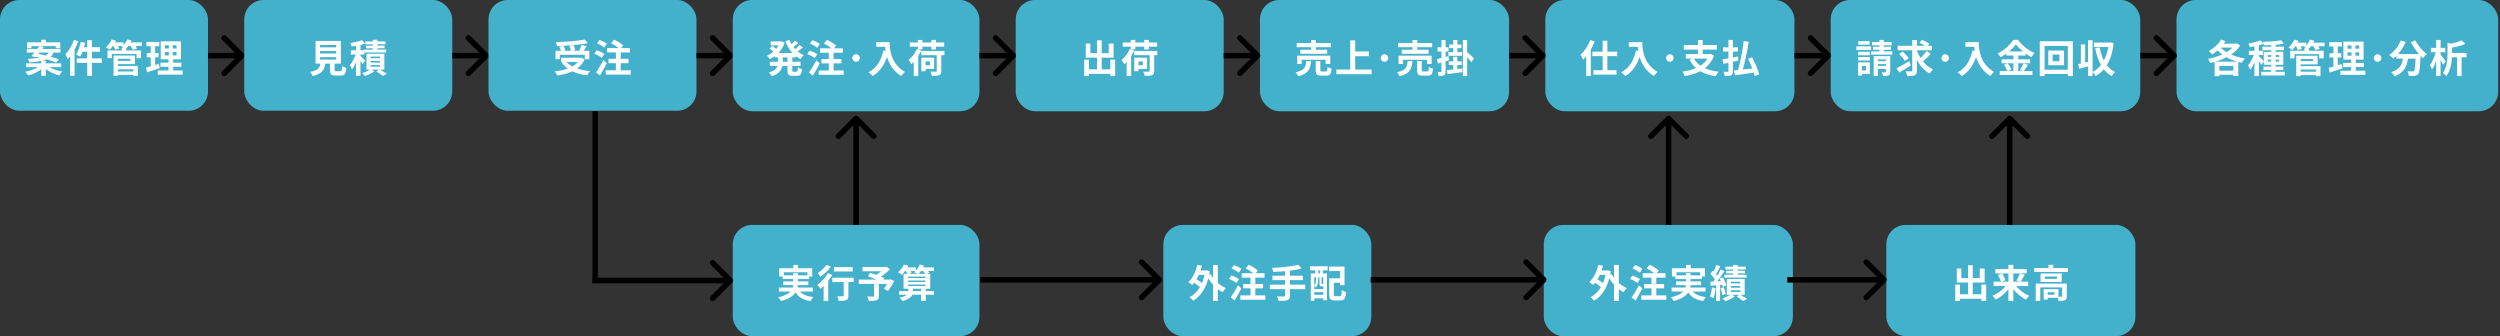
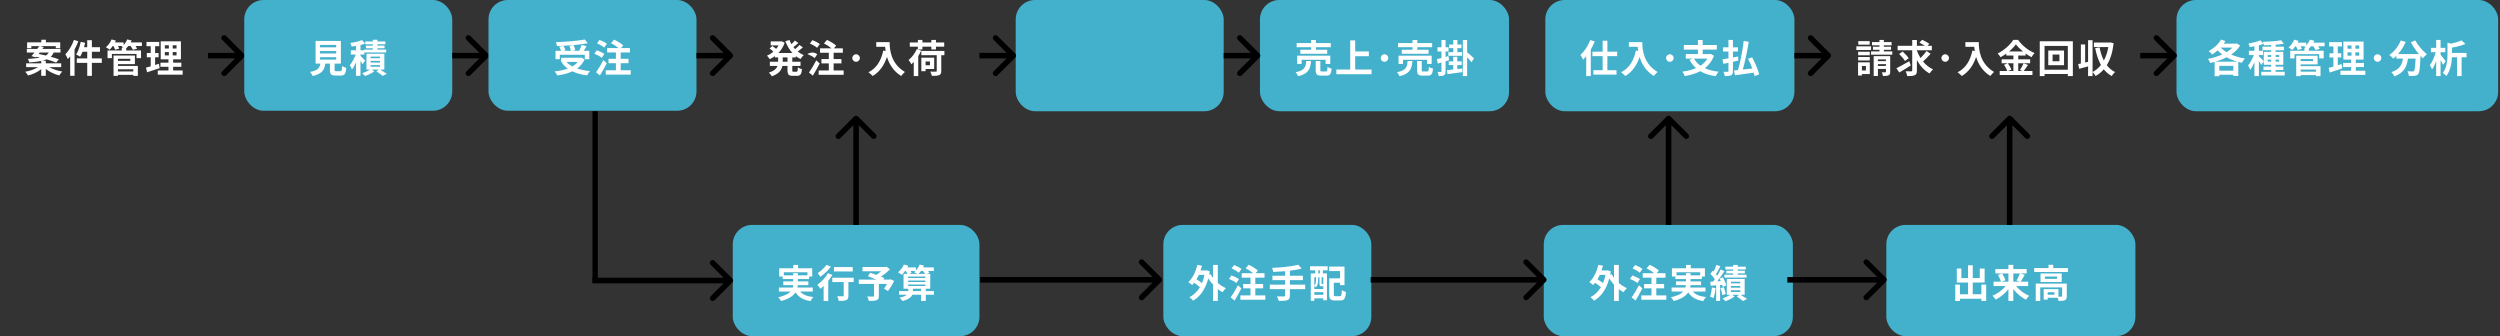
<svg xmlns="http://www.w3.org/2000/svg" width="1242" height="167" viewBox="0 0 1242 167" fill="none">
  <rect x="0" y="0" width="1242" height="167" fill="#333333" stroke="none" />
  <rect x="504.604" width="103.324" height="55.266" rx="9.612" fill="#44B1CC" />
-   <path d="M551.615 29.655H553.998V37.786H551.615V36.69H540.965V37.805H538.639V29.655H540.965V34.441H544.983V28.636H539.408V21.658H541.676V26.406H544.983V20.043H547.328V26.406H550.826V21.658H553.229V28.636H547.328V34.441H551.615V29.655ZM561.822 24.58L563.437 25.118C563.014 26.041 562.533 26.963 561.957 27.867V37.786H559.727V30.77C559.342 31.212 558.939 31.577 558.554 31.923C558.323 31.442 557.593 30.289 557.17 29.789C558.804 28.501 560.361 26.483 561.245 24.387L561.764 24.561V23.177H557.766V21.1H561.764V19.851H564.033V21.1H568.473V19.851H570.761V21.1H574.855V23.177H570.761V24.58H568.473V23.177H564.033V24.58H561.822ZM567.781 30.52H565.609V32.423H567.781V30.52ZM569.877 34.287H565.609V35.364H563.494V28.655H569.877V34.287ZM574.951 25.31V27.425H573.394V35.268C573.394 36.44 573.144 37.017 572.318 37.325C571.51 37.671 570.357 37.69 568.742 37.69C568.627 37.075 568.262 36.171 567.935 35.575C569.05 35.614 570.338 35.614 570.665 35.614C571.03 35.595 571.145 35.518 571.145 35.21V27.425H563.494V25.31H574.951Z" fill="white" />
  <rect x="625.949" width="123.748" height="55.266" rx="9.612" fill="#44B1CC" />
  <path d="M651.376 24.714V23.465H644.187V21.389H651.376V19.87H653.741V21.389H661.122V23.465H653.741V24.714H659.354V26.713H646.013V24.714H651.376ZM660.873 31.75H658.566V29.712H646.648V31.75H644.437V27.655H660.873V31.75ZM648.935 30.308H651.319C651.011 34.172 650.165 36.613 644.917 37.863C644.706 37.267 644.129 36.364 643.668 35.883C648.224 34.999 648.704 33.269 648.935 30.308ZM656.759 35.518H658.681C659.316 35.518 659.431 35.191 659.508 33.23C659.969 33.595 660.949 33.941 661.565 34.095C661.315 36.863 660.719 37.575 658.912 37.575H656.432C654.202 37.575 653.645 36.921 653.645 34.864V30.308H655.951V34.845C655.951 35.441 656.067 35.518 656.759 35.518ZM673.252 34.556H681.384V36.863H663.91V34.556H670.792V20.082H673.252V25.579H680.038V27.905H673.252V34.556ZM687.823 26.963C688.842 26.963 689.688 27.79 689.688 28.828C689.688 29.866 688.842 30.693 687.823 30.693C686.785 30.693 685.939 29.866 685.939 28.828C685.939 27.79 686.785 26.963 687.823 26.963ZM701.741 24.714V23.465H694.551V21.389H701.741V19.87H704.105V21.389H711.487V23.465H704.105V24.714H709.718V26.713H696.377V24.714H701.741ZM711.237 31.75H708.93V29.712H697.012V31.75H694.801V27.655H711.237V31.75ZM699.299 30.308H701.683C701.375 34.172 700.53 36.613 695.282 37.863C695.07 37.267 694.494 36.364 694.032 35.883C698.588 34.999 699.069 33.269 699.299 30.308ZM707.123 35.518H709.045C709.68 35.518 709.795 35.191 709.872 33.23C710.333 33.595 711.314 33.941 711.929 34.095C711.679 36.863 711.083 37.575 709.276 37.575H706.796C704.566 37.575 704.009 36.921 704.009 34.864V30.308H706.316V34.845C706.316 35.441 706.431 35.518 707.123 35.518ZM721.983 25.906V23.926H719.945V22.139H721.983V19.87H724.02V22.139H726.039V23.926H724.02V25.906H726.308V27.713H719.541V25.906H721.983ZM719.618 27.867L719.906 29.924C719.33 30.097 718.734 30.289 718.157 30.462V35.422C718.157 36.479 717.984 37.036 717.388 37.382C716.831 37.748 716.004 37.824 714.774 37.805C714.716 37.248 714.466 36.344 714.197 35.729C714.889 35.768 715.562 35.768 715.793 35.768C716.023 35.768 716.12 35.691 716.12 35.422V31.077C715.485 31.25 714.87 31.423 714.313 31.577L713.813 29.386C714.466 29.251 715.254 29.04 716.12 28.828V25.579H714.159V23.484H716.12V19.87H718.157V23.484H719.637V25.579H718.157V28.271L719.618 27.867ZM723.982 34.307L726.423 34.038L726.481 35.844C723.905 36.21 721.156 36.556 719.118 36.825L718.811 34.864C719.695 34.768 720.791 34.653 721.963 34.537V32.327H719.733V30.5H721.963V28.232H723.982V30.5H726.173V32.327H723.982V34.307ZM732.286 28.963L731.017 30.923C730.518 30.251 729.653 29.27 728.864 28.424V37.805H726.75V19.87H728.864V25.964C729.71 26.617 731.767 28.482 732.286 28.963Z" fill="white" />
  <rect x="767.72" width="123.748" height="55.266" rx="9.612" fill="#44B1CC" />
  <path d="M790.052 19.889L792.282 20.601C791.744 21.946 791.071 23.292 790.302 24.618V37.786H788.034V27.925C787.534 28.559 787.015 29.116 786.496 29.635C786.265 29.078 785.592 27.848 785.169 27.29C787.111 25.522 788.976 22.734 790.052 19.889ZM803.412 27.886H798.549V34.883H803.085V37.075H791.59V34.883H796.203V27.886H791.109V25.656H796.203V20.235H798.549V25.656H803.412V27.886ZM809.237 20.927H815.888C815.888 24.561 816.407 31.577 823.481 35.748C822.981 36.152 822.039 37.152 821.635 37.748C817.656 35.345 815.619 31.712 814.561 28.271C813.12 32.577 810.813 35.768 807.468 37.767C807.045 37.286 805.969 36.344 805.373 35.902C809.371 33.884 811.659 30.174 812.716 25.118L813.889 25.329C813.754 24.599 813.677 23.907 813.619 23.253H809.237V20.927ZM829.594 26.963C830.613 26.963 831.458 27.79 831.458 28.828C831.458 29.866 830.613 30.693 829.594 30.693C828.556 30.693 827.71 29.866 827.71 28.828C827.71 27.79 828.556 26.963 829.594 26.963ZM848.202 29.116H841.589C842.358 30.52 843.434 31.692 844.818 32.653C846.222 31.731 847.375 30.577 848.202 29.116ZM849.893 26.79L851.489 27.694C850.528 30.328 848.951 32.346 846.971 33.884C848.874 34.749 851.143 35.325 853.796 35.614C853.315 36.152 852.661 37.171 852.335 37.844C849.278 37.401 846.741 36.594 844.684 35.364C842.435 36.556 839.82 37.325 837.014 37.805C836.802 37.19 836.206 36.114 835.764 35.595C838.283 35.268 840.609 34.71 842.589 33.845C841.301 32.711 840.243 31.327 839.359 29.693L841.051 29.116H837.494V26.867H843.53V24.637H836.533V22.369H843.53V19.87H845.895V22.369H852.93V24.637H845.895V26.867H849.49L849.893 26.79ZM863.619 30.078L860.927 30.693V35.287C860.927 36.46 860.697 37.017 860.024 37.382C859.351 37.728 858.332 37.805 856.871 37.805C856.794 37.209 856.506 36.267 856.218 35.652C857.083 35.691 858.025 35.691 858.294 35.691C858.582 35.672 858.697 35.575 858.697 35.268V31.192C857.794 31.385 856.948 31.577 856.179 31.731L855.699 29.482C856.544 29.366 857.563 29.174 858.697 28.982V25.618H855.987V23.503H858.697V19.851H860.927V23.503H863.388V25.618H860.927V28.559C861.773 28.386 862.619 28.232 863.465 28.059L863.619 30.078ZM873.96 36.94L871.692 37.786C871.596 37.286 871.442 36.709 871.269 36.094C867.944 36.594 864.464 37.036 861.927 37.401L861.427 35.018C862.023 34.96 862.696 34.903 863.445 34.826C864.58 30.827 865.752 25.003 866.271 20.351L868.77 20.754C868.059 25.368 866.925 30.674 865.81 34.556C867.329 34.403 868.943 34.211 870.558 34.018C869.943 32.384 869.174 30.674 868.424 29.193L870.443 28.482C871.904 31.173 873.422 34.653 873.96 36.94Z" fill="white" />
  <rect x="364.036" y="111.734" width="122.547" height="55.266" rx="9.612" fill="#44B1CC" />
  <path d="M389.382 136.795H394.072V135.699H396.36V136.795H401.146V135.276H389.382V136.795ZM403.78 144.83H397.475C398.839 146.368 400.992 147.252 404.03 147.579C403.568 148.059 402.972 148.963 402.684 149.578C399.032 149.001 396.744 147.637 395.226 145.253C394.091 146.964 391.958 148.482 388.036 149.54C387.767 149.04 387.113 148.175 386.614 147.694C389.843 146.964 391.689 145.964 392.746 144.83H386.96V142.85H393.861C393.957 142.446 394.014 142.043 394.053 141.639H389.132V139.794H394.072V138.64H388.824V137.371H387.113V133.277H394.13V131.605H396.475V133.277H403.511V137.371H401.973V138.64H396.36V139.794H401.588V141.639H396.34C396.321 142.043 396.283 142.446 396.187 142.85H403.78V144.83ZM423.637 132.681V134.853H414.295V132.681H423.637ZM410.604 131.585L412.815 132.489C411.431 134.296 409.354 136.276 407.528 137.544C407.24 137.045 406.663 136.122 406.26 135.68C407.855 134.661 409.681 132.931 410.604 131.585ZM411.334 135.737L413.526 136.583C412.949 137.564 412.238 138.563 411.469 139.524V149.559H409.181V142.043C408.643 142.562 408.124 143.042 407.605 143.465C407.278 143.004 406.509 141.966 406.048 141.485C408.009 140.14 410.104 137.91 411.334 135.737ZM424.118 137.967V140.14H421.484V146.887C421.484 148.117 421.254 148.751 420.408 149.097C419.6 149.443 418.37 149.482 416.659 149.482C416.563 148.809 416.275 147.829 415.967 147.156C417.063 147.214 418.332 147.214 418.678 147.194C419.024 147.194 419.158 147.117 419.158 146.829V140.14H413.487V137.967H424.118ZM442.341 138.736L444.206 139.544C443.341 141.351 442.207 143.273 441.13 144.561L439.169 143.427C439.631 142.792 440.188 141.927 440.669 141.062H436.613V147.041C436.613 148.252 436.344 148.828 435.421 149.155C434.537 149.482 433.287 149.501 431.634 149.501C431.519 148.848 431.153 147.906 430.807 147.31C431.942 147.348 433.364 147.348 433.748 147.348C434.114 147.329 434.229 147.252 434.229 146.964V141.062H426.636V138.89H435.382C433.96 138.294 432.403 137.679 431.173 137.218L432.307 135.488C433.172 135.795 434.248 136.16 435.325 136.564C436.151 136.045 437.016 135.411 437.766 134.757H428.481V132.662H439.977L440.496 132.527L442.13 133.815C440.899 135.045 439.304 136.372 437.689 137.468C438.324 137.717 438.9 137.929 439.342 138.14L438.881 138.89H441.918L442.341 138.736ZM453.529 144.618H457.566V143.446H453.529V144.618ZM451.184 141.37V142.081H459.719V141.37H451.184ZM454.759 134.642H452.376C452.587 134.988 452.779 135.334 452.875 135.603L451.607 136.064H455.778C455.259 135.757 454.548 135.391 454.106 135.199C454.336 135.026 454.548 134.853 454.759 134.642ZM458.565 134.642H457.547C457.162 135.18 456.739 135.661 456.336 136.064H459.623C459.354 135.641 458.969 135.103 458.565 134.642ZM451.184 139.371V140.082H459.719V139.371H451.184ZM459.719 137.429H451.184V138.102H459.719V137.429ZM463.986 144.618V146.425H459.93V149.501H457.566V146.425H453.241C452.702 147.656 451.357 148.771 448.358 149.54C448.05 149.059 447.416 148.29 446.897 147.867C448.8 147.483 449.896 146.983 450.492 146.425H446.647V144.618H451.222V143.446H448.877V136.064H450.799C450.626 135.641 450.338 135.103 450.03 134.642H449.627C449.088 135.372 448.512 136.026 447.954 136.526C447.551 136.16 446.647 135.545 446.109 135.257C447.32 134.334 448.454 132.873 449.069 131.432L451.203 132.008C451.068 132.277 450.934 132.566 450.78 132.835H455.028V134.353C455.817 133.546 456.47 132.489 456.855 131.432L459.027 131.951C458.911 132.239 458.777 132.546 458.642 132.835H463.929V134.642H461.103C461.353 134.949 461.583 135.238 461.718 135.488L460.43 136.064H462.141V143.446H459.93V144.618H463.986Z" fill="white" />
  <rect x="577.951" y="111.734" width="103.324" height="55.266" rx="9.612" fill="#44B1CC" />
  <path d="M598.395 136.545H595.569C595.223 137.333 594.839 138.063 594.416 138.775C595.377 139.332 596.396 140.024 597.165 140.639C597.684 139.409 598.088 138.044 598.395 136.545ZM605.008 131.624V140.582C606.238 141.658 607.622 142.542 609.025 143.158C608.468 143.638 607.737 144.561 607.353 145.157C606.546 144.734 605.758 144.215 605.008 143.638V149.501H602.624V141.408C601.759 140.466 600.971 139.409 600.279 138.313C598.837 143.753 596.165 147.425 592.744 149.367C592.359 148.867 591.475 148.021 590.917 147.656C593.032 146.56 594.781 144.907 596.127 142.677C595.377 141.985 594.262 141.158 593.243 140.486C592.936 140.908 592.609 141.274 592.263 141.62C591.859 141.235 590.917 140.486 590.36 140.159C592.474 138.236 594.031 135.026 594.877 131.585L597.146 132.027C596.934 132.835 596.703 133.604 596.434 134.373H599.106L599.51 134.296L601.009 134.815C600.913 135.391 600.817 135.949 600.721 136.487L601.432 136.218C601.759 136.833 602.163 137.468 602.624 138.063V131.624H605.008ZM616.772 133.623L615.427 135.488C614.696 134.815 613.101 133.892 611.851 133.373L613.101 131.662C614.331 132.124 615.965 132.95 616.772 133.623ZM615.504 138.659L614.235 140.582C613.466 139.909 611.851 139.063 610.582 138.563L611.755 136.833C613.005 137.256 614.677 138.025 615.504 138.659ZM615.023 141.716L616.715 143.254C615.696 145.253 614.485 147.444 613.331 149.309L611.39 147.771C612.428 146.329 613.889 143.946 615.023 141.716ZM623.635 146.752H628.614V148.905H616.215V146.752H621.251V143.234H617.58V141.081H621.251V137.929H616.888V135.737H622.578C621.578 134.892 620.098 133.95 618.829 133.315L620.348 131.547C621.905 132.258 623.923 133.469 624.904 134.411L623.789 135.737H628.21V137.929H623.635V141.081H627.518V143.234H623.635V146.752ZM648.413 141.427V143.657H640.82V146.791C640.82 148.156 640.474 148.751 639.571 149.117C638.648 149.463 637.264 149.52 635.303 149.501C635.169 148.848 634.727 147.848 634.361 147.233C635.784 147.29 637.399 147.29 637.822 147.29C638.264 147.271 638.437 147.137 638.437 146.752V143.657H630.844V141.427H638.437V139.178H632.151V136.987H638.437V134.738C636.437 134.911 634.419 135.026 632.535 135.103C632.478 134.507 632.189 133.584 631.958 133.085C636.591 132.892 641.858 132.373 645.011 131.547L646.664 133.45C644.953 133.892 642.935 134.219 640.82 134.469V136.987H647.279V139.178H640.82V141.427H648.413ZM655.699 135.834V134.296H654.911V135.834H655.699ZM657.41 141.139V137.737H656.564V140.851C656.564 141.101 656.583 141.12 656.718 141.12H657.064C657.237 141.12 657.275 141.12 657.314 141.062C657.333 141.081 657.371 141.12 657.41 141.139ZM652.95 146.445H657.41V145.138H652.95V146.445ZM653.796 137.737H652.95V141.985C653.7 141.158 653.796 140.101 653.796 139.236V137.737ZM657.237 142.235H656.583C655.757 142.235 655.507 141.985 655.507 140.851V137.737H654.853V139.255C654.853 140.332 654.642 141.754 653.757 142.754C653.584 142.562 653.2 142.196 652.95 142.043V143.561H657.41V142.235H657.237ZM650.835 134.296L650.855 132.277H659.582V134.296H657.218V135.834H659.236V149.174H657.41V148.213H652.95V149.424H651.201V135.834H653.431V134.296H650.835ZM663.503 147.137H665.656C666.387 147.137 666.502 146.675 666.618 144.138C667.117 144.503 668.079 144.907 668.674 145.041C668.444 148.29 667.829 149.27 665.849 149.27H663.177C661.043 149.27 660.37 148.617 660.37 146.252V138.275H665.733V134.661H660.293V132.45H667.944V141.639H665.733V140.447H662.638V146.233C662.638 147.041 662.754 147.137 663.503 147.137Z" fill="white" />
  <rect x="766.951" y="111.734" width="123.748" height="55.266" rx="9.612" fill="#44B1CC" />
  <path d="M797.607 136.545H794.781C794.435 137.333 794.051 138.063 793.628 138.775C794.589 139.332 795.608 140.024 796.377 140.639C796.896 139.409 797.299 138.044 797.607 136.545ZM804.22 131.624V140.582C805.45 141.658 806.834 142.542 808.237 143.158C807.68 143.638 806.949 144.561 806.565 145.157C805.758 144.734 804.969 144.215 804.22 143.638V149.501H801.836V141.408C800.971 140.466 800.183 139.409 799.491 138.313C798.049 143.753 795.377 147.425 791.955 149.367C791.571 148.867 790.687 148.021 790.129 147.656C792.244 146.56 793.993 144.907 795.339 142.677C794.589 141.985 793.474 141.158 792.455 140.486C792.148 140.908 791.821 141.274 791.475 141.62C791.071 141.235 790.129 140.486 789.572 140.159C791.686 138.236 793.243 135.026 794.089 131.585L796.358 132.027C796.146 132.835 795.915 133.604 795.646 134.373H798.318L798.722 134.296L800.221 134.815C800.125 135.391 800.029 135.949 799.933 136.487L800.644 136.218C800.971 136.833 801.375 137.468 801.836 138.063V131.624H804.22ZM815.984 133.623L814.639 135.488C813.908 134.815 812.313 133.892 811.063 133.373L812.313 131.662C813.543 132.124 815.177 132.95 815.984 133.623ZM814.715 138.659L813.447 140.582C812.678 139.909 811.063 139.063 809.794 138.563L810.967 136.833C812.217 137.256 813.889 138.025 814.715 138.659ZM814.235 141.716L815.927 143.254C814.908 145.253 813.697 147.444 812.543 149.309L810.602 147.771C811.64 146.329 813.101 143.946 814.235 141.716ZM822.847 146.752H827.826V148.905H815.427V146.752H820.463V143.234H816.792V141.081H820.463V137.929H816.1V135.737H821.79C820.79 134.892 819.31 133.95 818.041 133.315L819.56 131.547C821.117 132.258 823.135 133.469 824.116 134.411L823.001 135.737H827.422V137.929H822.847V141.081H826.73V143.234H822.847V146.752ZM832.881 136.795H837.572V135.699H839.859V136.795H844.646V135.276H832.881V136.795ZM847.279 144.83H840.974C842.339 146.368 844.492 147.252 847.529 147.579C847.068 148.059 846.472 148.963 846.184 149.578C842.531 149.001 840.244 147.637 838.725 145.253C837.591 146.964 835.457 148.482 831.536 149.54C831.267 149.04 830.613 148.175 830.113 147.694C833.343 146.964 835.188 145.964 836.245 144.83H830.459V142.85H837.36C837.456 142.446 837.514 142.043 837.552 141.639H832.631V139.794H837.572V138.64H832.324V137.371H830.613V133.277H837.629V131.605H839.975V133.277H847.01V137.371H845.472V138.64H839.859V139.794H845.088V141.639H839.84C839.821 142.043 839.782 142.446 839.686 142.85H847.279V144.83ZM861.024 134.507V133.854H857.16V132.47H861.024V131.605H863.311V132.47H867.31V133.854H863.311V134.507H866.848V135.834H863.311V136.487H867.675V137.91H856.679V136.487H861.024V135.834H857.621V134.507H861.024ZM850.49 142.831L852.316 143.138C852.143 144.965 851.72 146.868 851.182 148.098C850.797 147.829 849.971 147.464 849.509 147.29C850.067 146.156 850.336 144.445 850.49 142.831ZM855.603 141.504L854.546 141.6V149.54H852.585V141.754L849.836 141.946L849.682 139.967L851.066 139.89C851.355 139.544 851.643 139.159 851.931 138.755C851.393 137.89 850.509 136.852 849.74 136.064L850.855 134.526C850.989 134.661 851.143 134.796 851.297 134.93C851.835 133.873 852.373 132.585 852.681 131.605L854.661 132.297C853.988 133.623 853.2 135.142 852.489 136.218C852.719 136.468 852.931 136.737 853.104 136.968C853.777 135.891 854.392 134.796 854.834 133.854L856.699 134.719C855.641 136.333 854.334 138.236 853.123 139.774L854.911 139.659C854.719 139.217 854.507 138.794 854.296 138.39L855.93 137.737C856.641 139.025 857.371 140.697 857.583 141.773L855.872 142.542C855.814 142.235 855.718 141.889 855.603 141.504ZM854.757 143.158L856.353 142.677C856.814 143.753 857.218 145.138 857.333 146.06L855.641 146.618C855.564 145.676 855.18 144.253 854.757 143.158ZM859.909 144.215V145.022H864.58V144.215H859.909ZM859.909 142.081V142.908H864.58V142.081H859.909ZM859.909 139.967V140.774H864.58V139.967H859.909ZM866.752 146.445H864.695C865.868 147.137 867.194 147.944 867.963 148.482L865.964 149.559C865.253 148.963 863.926 148.021 862.792 147.31L863.984 146.445H860.486L861.773 147.29C860.601 148.194 858.698 149.117 857.16 149.616C856.814 149.213 856.18 148.598 855.757 148.194C857.064 147.81 858.582 147.098 859.544 146.445H857.871V138.563H866.752V146.445Z" fill="white" />
  <rect x="937.122" y="111.734" width="123.748" height="55.266" rx="9.612" fill="#44B1CC" />
  <path d="M984.348 141.389H986.732V149.52H984.348V148.425H973.699V149.54H971.373V141.389H973.699V146.176H977.716V140.37H972.142V133.392H974.41V138.14H977.716V131.778H980.061V138.14H983.56V133.392H985.963V140.37H980.061V146.176H984.348V141.389ZM997.785 135.872H994.652C995.324 136.91 996.036 138.275 996.286 139.217L994.459 139.928H997.785V135.872ZM1003.46 135.872H1000.21V139.928H1003.44L1001.82 139.371C1002.38 138.429 1003.07 136.987 1003.46 135.872ZM1007.59 142.12H1001.57C1003.23 144.119 1005.69 145.964 1008.09 146.964C1007.57 147.425 1006.84 148.329 1006.49 148.886C1004.19 147.733 1001.94 145.81 1000.21 143.619V149.52H997.785V143.657C996.036 145.81 993.787 147.694 991.48 148.848C991.115 148.29 990.403 147.387 989.865 146.925C992.287 145.926 994.767 144.099 996.439 142.12H990.403V139.928H994.037C993.825 139.005 993.21 137.66 992.595 136.622L994.575 135.872H991.307V133.681H997.785V131.585H1000.21V133.681H1006.86V135.872H1003.67L1005.88 136.526C1005.21 137.775 1004.47 139.063 1003.86 139.928H1007.59V142.12ZM1020.62 146.425V145.176H1017.3V146.425H1020.62ZM1026.77 140.889V147.117C1026.77 148.175 1026.56 148.79 1025.81 149.136C1025.1 149.482 1024.08 149.501 1022.7 149.501C1022.64 149.059 1022.47 148.463 1022.26 147.963H1017.3V148.828H1015.3V143.657H1022.64V147.387C1023.29 147.406 1023.89 147.406 1024.1 147.387C1024.39 147.367 1024.47 147.31 1024.47 147.079V142.792H1013.59V149.54H1011.36V140.889H1026.77ZM1021.91 138.544V137.371H1015.91V138.544H1021.91ZM1013.74 135.853H1024.24V140.082H1013.74V135.853ZM1020.03 133.181H1027.39V135.122H1010.59V133.181H1017.7V131.566H1020.03V133.181Z" fill="white" />
-   <rect x="909.489" width="153.784" height="55.266" rx="9.612" fill="#44B1CC" />
  <path d="M928.846 20.447V22.177H923.195V20.447H928.846ZM929.538 23.023V24.83H922.234V23.023H929.538ZM928.904 25.695V27.444H923.137V25.695H928.904ZM923.137 30.039V28.328H928.904V30.039H923.137ZM926.982 32.788H925.002V34.999H926.982V32.788ZM928.923 30.981V36.786H925.002V37.536H923.079V30.981H928.923ZM932.941 32.75H936.92V31.846H932.941V32.75ZM936.92 29.501H932.941V30.366H936.92V29.501ZM939.054 27.886V35.672C939.054 36.633 938.881 37.132 938.227 37.421C937.593 37.728 936.689 37.748 935.459 37.748C935.382 37.19 935.113 36.421 934.863 35.921C935.574 35.941 936.363 35.941 936.612 35.921C936.862 35.921 936.92 35.844 936.92 35.633V34.249H932.941V37.767H930.846V27.886H939.054ZM935.882 25.522H940.092V27.175H929.538V25.522H933.71V24.753H930.48V23.215H933.71V22.523H930V20.889H933.71V19.851H935.882V20.889H939.746V22.523H935.882V23.215H939.457V24.753H935.882V25.522ZM948.512 30.404L949.28 32.5C947.377 33.73 945.244 35.056 943.571 36.017L942.149 33.903C943.744 33.115 946.224 31.731 948.512 30.404ZM948.242 28.943L946.378 30.289C945.84 29.328 944.552 27.828 943.494 26.81L945.244 25.579C946.32 26.56 947.646 27.944 948.242 28.943ZM957.123 25.329L959.142 26.733C957.988 28.059 956.528 29.501 955.355 30.539C956.72 32.211 958.392 33.576 960.334 34.46C959.776 34.922 959.026 35.844 958.642 36.498C955.951 35.056 953.875 32.711 952.318 29.847V34.999C952.318 36.344 952.068 36.979 951.26 37.344C950.453 37.748 949.223 37.824 947.512 37.805C947.416 37.152 947.07 36.094 946.724 35.402C947.896 35.46 949.107 35.441 949.492 35.441C949.857 35.441 949.992 35.325 949.992 34.979V24.964H942.745V22.754H949.992V19.87H952.318V22.754H956.239C955.451 22.215 954.413 21.619 953.586 21.197L954.913 19.755C956.066 20.293 957.681 21.139 958.488 21.754L957.604 22.754H959.738V24.964H952.318V25.157C952.779 26.444 953.394 27.675 954.105 28.828C955.182 27.79 956.374 26.444 957.123 25.329ZM966.389 26.963C967.408 26.963 968.254 27.79 968.254 28.828C968.254 29.866 967.408 30.693 966.389 30.693C965.351 30.693 964.505 29.866 964.505 28.828C964.505 27.79 965.351 26.963 966.389 26.963ZM976.404 20.927H983.055C983.055 24.561 983.574 31.577 990.648 35.748C990.149 36.152 989.207 37.152 988.803 37.748C984.824 35.345 982.786 31.712 981.729 28.271C980.287 32.577 977.98 35.768 974.636 37.767C974.213 37.286 973.136 36.344 972.54 35.902C976.539 33.884 978.826 30.174 979.883 25.118L981.056 25.329C980.922 24.599 980.845 23.907 980.787 23.253H976.404V20.927ZM1000.26 31.442H997.473C998.203 32.423 998.953 33.73 999.241 34.614L997.665 35.287H1000.26V31.442ZM998.088 25.579H1005.03C1003.6 24.426 1002.34 23.177 1001.49 22.023C1000.66 23.177 999.472 24.426 998.088 25.579ZM1005.33 31.442L1007.53 32.25C1006.8 33.307 1006.05 34.48 1005.37 35.287H1009.72V37.248H993.455V35.287H997.203C996.915 34.422 996.281 33.134 995.608 32.192L997.357 31.442H994.416V29.482H1000.26V27.579H996.723V26.637C995.819 27.29 994.839 27.905 993.859 28.424C993.57 27.886 992.936 27.059 992.436 26.579C995.704 24.983 998.78 22.1 1000.2 19.793H1002.57C1004.64 22.696 1007.74 25.118 1010.77 26.348C1010.2 26.925 1009.68 27.694 1009.26 28.405C1008.3 27.905 1007.3 27.271 1006.33 26.579V27.579H1002.66V29.482H1008.58V31.442H1002.66V35.287H1004.76L1003.51 34.768C1004.14 33.864 1004.91 32.461 1005.33 31.442ZM1023.12 30.424V27.098H1019.73V30.424H1023.12ZM1017.58 25.099H1025.42V32.404H1017.58V25.099ZM1015.73 34.633H1027.29V22.831H1015.73V34.633ZM1013.35 20.485H1029.79V37.786H1027.29V36.767H1015.73V37.786H1013.35V20.485ZM1048.49 21.062L1050.05 21.504C1049.53 26.002 1048.38 29.597 1046.66 32.384C1047.76 33.826 1049.11 34.999 1050.76 35.787C1050.22 36.229 1049.47 37.152 1049.12 37.786C1047.55 36.921 1046.24 35.806 1045.16 34.441C1043.99 35.787 1042.65 36.902 1041.11 37.767C1040.76 37.19 1040.13 36.267 1039.59 35.825V37.786H1037.36V32.98C1035.82 33.422 1034.27 33.826 1032.96 34.172L1032.44 31.827C1032.84 31.75 1033.29 31.654 1033.77 31.558V22.081H1035.9V31.058L1037.36 30.712V19.966H1039.59V35.768C1041.17 34.979 1042.57 33.788 1043.74 32.288C1042.44 29.943 1041.53 27.117 1040.88 23.926L1043.07 23.542C1043.53 25.925 1044.22 28.136 1045.2 30.058C1046.22 28.136 1046.99 25.906 1047.43 23.388H1040.26V21.139H1048.11L1048.49 21.062Z" fill="white" />
  <rect x="1081.29" width="159.791" height="55.266" rx="9.612" fill="#44B1CC" />
  <path d="M1100.66 30.635H1111.46C1109.56 30.078 1107.77 29.366 1106.15 28.444C1104.44 29.366 1102.56 30.078 1100.66 30.635ZM1102.56 35.114H1109.52V32.711H1102.56V35.114ZM1109.1 23.657H1103.21C1104.02 24.484 1105.04 25.233 1106.15 25.925C1107.29 25.233 1108.29 24.503 1109.1 23.657ZM1111.23 21.581L1112.88 22.638C1111.79 24.387 1110.25 25.868 1108.44 27.098C1110.48 28.002 1112.81 28.674 1115.25 29.059C1114.75 29.578 1114.09 30.558 1113.77 31.192C1113.15 31.077 1112.58 30.923 1111.98 30.77V37.767H1109.52V37.132H1102.56V37.844H1100.23V30.75C1099.5 30.962 1098.77 31.154 1098.04 31.308C1097.81 30.693 1097.33 29.77 1096.93 29.251C1099.31 28.809 1101.79 28.059 1104 27.059C1103.18 26.444 1102.41 25.772 1101.7 25.041C1100.83 25.829 1099.91 26.502 1099 27.079C1098.64 26.617 1097.79 25.752 1097.31 25.368C1099.75 24.099 1102.1 21.985 1103.43 19.659L1105.6 20.408C1105.33 20.831 1105.06 21.273 1104.75 21.696H1110.85L1111.23 21.581ZM1126.61 30.616H1128.32V29.635H1126.61V30.616ZM1126.61 27.348V28.29H1128.32V27.348H1126.61ZM1132.28 27.348H1130.51V28.29H1132.28V27.348ZM1132.28 30.616V29.635H1130.51V30.616H1132.28ZM1130.51 35.672H1135.05V37.478H1123.42V35.672H1128.32V34.806H1124.49V33.076H1128.32V32.192H1124.63V30.5L1123.36 32.23C1123.13 31.731 1122.67 30.981 1122.21 30.289V37.786H1120V30.885C1119.38 32.365 1118.65 33.73 1117.9 34.691C1117.69 34.038 1117.21 33.096 1116.84 32.519C1117.92 31.269 1118.98 29.232 1119.69 27.367H1117.25V25.233H1120V23.003C1119.19 23.157 1118.4 23.292 1117.65 23.388C1117.53 22.869 1117.27 22.1 1117.02 21.639C1119.13 21.273 1121.49 20.716 1122.98 20.043L1124.49 21.792C1123.8 22.062 1123.03 22.311 1122.21 22.523V25.233H1124.26V27.367H1122.21V27.925C1122.71 28.348 1124.21 29.905 1124.63 30.404V25.752H1128.32V24.964H1123.99V23.196H1128.32V22.388C1127.07 22.446 1125.84 22.485 1124.69 22.504C1124.65 22.004 1124.4 21.254 1124.19 20.793C1127.34 20.697 1131.05 20.447 1133.3 20.005L1134.6 21.715C1133.41 21.946 1131.99 22.119 1130.51 22.235V23.196H1134.64V24.964H1130.51V25.752H1134.34V32.192H1130.51V33.076H1134.34V34.806H1130.51V35.672ZM1150.56 34.537H1142.95V35.614H1150.56V34.537ZM1149.1 29.347H1142.95V30.347H1149.1V29.347ZM1142.95 31.981V32.865H1152.83V37.824H1150.56V37.305H1142.95V37.824H1140.76V27.694H1151.37V31.981H1142.95ZM1154.85 21.197V22.984H1151.68C1152 23.446 1152.31 23.907 1152.48 24.272L1150.37 24.868C1150.16 24.368 1149.68 23.619 1149.21 22.984H1148.1C1147.75 23.426 1147.39 23.811 1147.04 24.157V25.195H1154.4V29.001H1152.17V26.906H1139.93V29.001H1137.78V25.195H1144.85V23.849H1145.7C1145.35 23.657 1144.99 23.484 1144.74 23.369C1144.89 23.253 1145.06 23.119 1145.22 22.984H1142.97C1143.24 23.446 1143.47 23.907 1143.6 24.253L1141.54 24.83C1141.39 24.349 1141.04 23.619 1140.66 22.984H1140.35C1139.85 23.695 1139.31 24.33 1138.81 24.83C1138.37 24.464 1137.47 23.849 1136.95 23.599C1138.1 22.638 1139.2 21.158 1139.78 19.697L1141.91 20.274C1141.78 20.581 1141.62 20.889 1141.47 21.197H1145.74V22.485C1146.5 21.696 1147.16 20.697 1147.56 19.697L1149.73 20.216C1149.6 20.543 1149.45 20.87 1149.27 21.197H1154.85ZM1163.29 31.808L1163.67 33.961C1161.56 34.71 1159.25 35.441 1157.4 36.037L1156.88 33.711C1157.56 33.538 1158.35 33.326 1159.23 33.076V28.559H1157.29V26.464H1159.23V23.08H1157.12V20.947H1163.46V23.08H1161.4V26.464H1163.13V28.559H1161.4V32.404C1162.04 32.211 1162.67 32.019 1163.29 31.808ZM1166.25 26.002V27.655H1168.23V26.002H1166.25ZM1166.25 22.6V24.215H1168.23V22.6H1166.25ZM1172.05 24.215V22.6H1170.15V24.215H1172.05ZM1172.05 27.655V26.002H1170.15V27.655H1172.05ZM1170.36 35.133H1175.09V37.209H1162.73V35.133H1168.03V33.307H1164.05V31.25H1168.03V29.597H1164.19V20.658H1174.22V29.597H1170.36V31.25H1174.44V33.307H1170.36V35.133ZM1181.18 26.963C1182.2 26.963 1183.05 27.79 1183.05 28.828C1183.05 29.866 1182.2 30.693 1181.18 30.693C1180.14 30.693 1179.3 29.866 1179.3 28.828C1179.3 27.79 1180.14 26.963 1181.18 26.963ZM1197.71 20.966L1199.96 20.062C1201.17 22.504 1203.58 25.291 1205.67 26.906C1205.06 27.386 1204.17 28.309 1203.73 28.963C1203.33 28.597 1202.92 28.174 1202.5 27.732V27.867C1202.29 33.672 1202.06 35.941 1201.39 36.748C1200.91 37.363 1200.39 37.555 1199.64 37.651C1198.98 37.748 1197.87 37.748 1196.73 37.709C1196.7 37.017 1196.39 36.056 1195.98 35.402C1197.04 35.479 1198.04 35.498 1198.52 35.498C1198.87 35.498 1199.08 35.46 1199.29 35.229C1199.67 34.826 1199.89 33.115 1200.06 29.097H1196.27C1195.79 32.788 1194.54 36.075 1189.56 37.94C1189.28 37.286 1188.6 36.344 1188.04 35.825C1192.39 34.422 1193.39 31.904 1193.77 29.097H1190.52V27.752C1190.02 28.271 1189.51 28.732 1188.99 29.136C1188.56 28.617 1187.58 27.694 1187.03 27.29C1189.43 25.675 1191.54 23.023 1192.7 20.101L1195.16 20.812C1194.22 23.023 1192.87 25.137 1191.35 26.867H1201.73C1200.21 25.099 1198.77 22.984 1197.71 20.966ZM1215.01 30.385L1213.73 32.192C1213.46 31.596 1212.98 30.731 1212.48 29.905V37.786H1210.29V30.328C1209.71 31.961 1209 33.461 1208.23 34.499C1208.02 33.845 1207.52 32.942 1207.15 32.365C1208.36 30.846 1209.48 28.232 1210.04 25.945H1207.67V23.792H1210.29V19.851H1212.48V23.792H1214.8V25.945H1212.48V27.156C1213.13 27.905 1214.67 29.885 1215.01 30.385ZM1225.38 26.31V28.463H1222.92V37.786H1220.65V28.463H1218.11C1217.98 31.404 1217.38 35.152 1215.32 37.767C1215 37.286 1214.11 36.536 1213.55 36.287C1215.71 33.461 1215.92 29.597 1215.92 26.752V21.197L1217.73 21.696C1219.67 21.254 1221.57 20.677 1222.86 20.043L1224.8 21.831C1222.88 22.657 1220.42 23.253 1218.15 23.657V26.31H1225.38Z" fill="white" />
-   <rect width="103.324" height="55.029" rx="9.612" fill="#44B1CC" />
  <path d="M19.713 26.114L19.194 26.787C20.309 26.998 21.54 27.267 22.77 27.575C23.443 27.171 23.885 26.671 24.212 26.114H19.713ZM30.401 33.361H24.5C26.192 34.361 28.595 35.168 30.921 35.533C30.421 36.014 29.786 36.898 29.459 37.475C27.057 36.898 24.577 35.725 22.751 34.245V37.667H20.482V34.361C18.714 35.802 16.311 36.917 13.927 37.494C13.62 36.936 13.005 36.091 12.524 35.648C14.831 35.245 17.234 34.399 18.868 33.361H13.005V31.477H20.482V30.285C18.925 30.631 16.984 30.862 14.581 31.035C14.485 30.497 14.12 29.709 13.831 29.266C16.426 29.132 18.368 28.92 19.848 28.594C19.233 28.459 18.618 28.305 18.041 28.19L17.791 28.478L15.619 27.882C16.08 27.383 16.58 26.767 17.118 26.114H13.331V24.326H18.483C18.848 23.826 19.214 23.346 19.521 22.904H15.581V23.961H13.466V21.02H20.521V19.751H22.808V21.02H29.921V23.961H27.71V22.904H19.983L21.732 23.423C21.52 23.711 21.309 24.018 21.078 24.326H30.055V26.114H26.672C26.326 26.921 25.846 27.613 25.192 28.19C26.749 28.632 28.172 29.074 29.248 29.478L27.883 31.093C26.73 30.593 25 30.016 23.116 29.478C22.501 29.747 21.79 29.978 20.963 30.17H22.751V31.477H30.401V33.361ZM36.745 19.809L38.917 20.501C38.398 21.866 37.764 23.269 37.033 24.595V37.667H34.861V27.998C34.477 28.478 34.092 28.959 33.708 29.382C33.496 28.805 32.862 27.575 32.477 26.998C34.169 25.268 35.803 22.538 36.745 19.809ZM50.566 28.997V31.227H45.645V37.686H43.339V31.227H38.148V28.997H43.339V25.691H40.993C40.647 26.633 40.224 27.498 39.801 28.171C39.379 27.863 38.379 27.325 37.822 27.075C38.86 25.576 39.648 23.134 40.09 20.789L42.3 21.25C42.147 22 41.955 22.731 41.743 23.461H43.339V19.982H45.645V23.461H49.663V25.691H45.645V28.997H50.566ZM66.214 34.418H58.602V35.495H66.214V34.418ZM64.753 29.228H58.602V30.227H64.753V29.228ZM58.602 31.861V32.746H68.482V37.705H66.214V37.186H58.602V37.705H56.41V27.575H67.021V31.861H58.602ZM70.501 21.077V22.865H67.329C67.656 23.326 67.963 23.788 68.136 24.153L66.022 24.749C65.81 24.249 65.33 23.5 64.868 22.865H63.753C63.407 23.307 63.042 23.692 62.696 24.038V25.076H70.058V28.882H67.829V26.787H55.584V28.882H53.431V25.076H60.505V23.73H61.35C61.005 23.538 60.639 23.365 60.389 23.25C60.543 23.134 60.716 23 60.87 22.865H58.621C58.89 23.326 59.121 23.788 59.255 24.134L57.198 24.71C57.045 24.23 56.699 23.5 56.314 22.865H56.007C55.507 23.576 54.968 24.211 54.469 24.71C54.026 24.345 53.123 23.73 52.604 23.48C53.757 22.519 54.853 21.039 55.43 19.578L57.564 20.155C57.429 20.462 57.275 20.77 57.121 21.077H61.389V22.365C62.158 21.577 62.812 20.578 63.215 19.578L65.387 20.097C65.253 20.424 65.099 20.751 64.926 21.077H70.501ZM78.94 31.689L79.324 33.842C77.21 34.591 74.903 35.322 73.057 35.918L72.538 33.592C73.211 33.419 73.999 33.207 74.883 32.957V28.44H72.942V26.345H74.883V22.961H72.769V20.828H79.113V22.961H77.056V26.345H78.786V28.44H77.056V32.284C77.69 32.092 78.324 31.9 78.94 31.689ZM81.9 25.883V27.536H83.88V25.883H81.9ZM81.9 22.481V24.095H83.88V22.481H81.9ZM87.705 24.095V22.481H85.802V24.095H87.705ZM87.705 27.536V25.883H85.802V27.536H87.705ZM86.014 35.014H90.743V37.09H78.382V35.014H83.688V33.188H79.709V31.131H83.688V29.478H79.843V20.539H89.877V29.478H86.014V31.131H90.089V33.188H86.014V35.014Z" fill="white" />
  <path d="M121.121 28.61C121.661 28.07 121.661 27.195 121.121 26.656L112.329 17.863C111.789 17.323 110.914 17.323 110.375 17.863C109.835 18.403 109.835 19.277 110.375 19.817L118.19 27.633L110.375 35.449C109.835 35.988 109.835 36.863 110.375 37.403C110.914 37.942 111.789 37.942 112.329 37.403L121.121 28.61ZM103.324 27.633V29.015L120.144 29.015V27.633V26.251L103.324 26.251V27.633Z" fill="black" />
  <rect x="121.346" width="103.324" height="55.029" rx="9.612" fill="#44B1CC" />
  <path d="M158.994 28.421V29.612H167.029V28.421H158.994ZM158.994 25.364V26.556H167.029V25.364H158.994ZM158.994 22.327V23.519H167.029V22.327H158.994ZM167.068 35.36H169.067C169.721 35.36 169.836 35.033 169.932 32.803C170.413 33.169 171.432 33.553 172.027 33.707C171.778 36.744 171.182 37.532 169.279 37.532H166.741C164.454 37.532 163.915 36.84 163.915 34.687V31.612H161.589C161.186 34.668 160.051 36.687 155.303 37.763C155.092 37.148 154.477 36.206 154.035 35.725C157.975 34.995 158.802 33.707 159.129 31.612H156.784V20.328H169.355V31.612H166.222V34.668C166.222 35.283 166.337 35.36 167.068 35.36ZM181.408 30.112L180.101 31.9C179.89 31.458 179.486 30.804 179.082 30.17V37.667H176.852V30.997C176.257 32.38 175.564 33.649 174.853 34.572C174.642 33.918 174.161 32.976 173.796 32.4C174.892 31.131 175.987 28.997 176.699 27.094H174.296V24.96H176.852V22.808C176.103 22.923 175.372 23.019 174.68 23.096C174.584 22.615 174.296 21.827 174.046 21.346C176.122 21.058 178.39 20.539 179.832 19.924L181.351 21.673C180.659 21.942 179.89 22.173 179.082 22.365V24.96H180.87V24.634H185.214V23.98H181.812V22.654H185.214V22H181.466V20.616H185.214V19.751H187.502V20.616H191.481V22H187.502V22.654H191.039V23.98H187.502V24.634H191.866V26.056H180.985V27.094H179.082V27.709C179.697 28.286 181.081 29.709 181.408 30.112ZM184.099 32.361V33.169H188.771V32.361H184.099ZM184.099 30.227V31.054H188.771V30.227H184.099ZM184.099 28.113V28.92H188.771V28.113H184.099ZM190.943 34.591H188.886C190.059 35.283 191.385 36.091 192.154 36.629L190.155 37.705C189.443 37.109 188.117 36.167 186.983 35.456L188.175 34.591H184.676L185.964 35.437C184.792 36.34 182.888 37.263 181.351 37.763C181.005 37.359 180.37 36.744 179.947 36.34C181.254 35.956 182.773 35.245 183.734 34.591H182.062V26.71H190.943V34.591Z" fill="white" />
  <path d="M242.467 28.61C243.007 28.07 243.007 27.195 242.467 26.656L233.674 17.863C233.135 17.323 232.26 17.323 231.72 17.863C231.181 18.403 231.181 19.277 231.72 19.817L239.536 27.633L231.72 35.449C231.181 35.988 231.181 36.863 231.72 37.403C232.26 37.942 233.135 37.942 233.674 37.403L242.467 28.61ZM224.67 27.633V29.015L241.49 29.015V27.633V26.251L224.67 26.251V27.633Z" fill="black" />
  <rect x="242.689" width="103.324" height="55.029" rx="9.612" fill="#44B1CC" />
  <path d="M282.895 22.846L284.798 22.404C283.183 22.558 281.511 22.673 279.877 22.75C280.319 23.461 280.761 24.326 280.953 24.941L279.954 25.23H283.625C283.51 24.557 283.221 23.596 282.895 22.846ZM278.127 27.209V29.401H275.994V25.23H278.742C278.55 24.634 278.185 23.865 277.839 23.25L279.55 22.769C278.589 22.827 277.608 22.865 276.686 22.884C276.647 22.308 276.378 21.443 276.167 20.943C281.222 20.77 287.008 20.308 290.507 19.636L292.045 21.481C289.969 21.866 287.489 22.173 284.932 22.404C285.317 23.173 285.682 24.192 285.797 24.884L284.375 25.23H287.72C288.181 24.345 288.681 23.211 288.969 22.346L291.41 22.923C290.968 23.73 290.469 24.518 290.026 25.23H292.756V29.401H290.526V27.209H278.127ZM286.989 30.785H281.453C282.241 31.65 283.221 32.38 284.375 33.015C285.394 32.4 286.297 31.669 286.989 30.785ZM288.892 28.594L290.43 29.535C289.565 31.419 288.296 32.88 286.739 34.014C288.585 34.668 290.738 35.11 293.102 35.322C292.621 35.841 292.006 36.84 291.699 37.455C288.911 37.109 286.432 36.456 284.356 35.437C282.145 36.494 279.588 37.129 276.878 37.494C276.647 36.956 276.013 35.937 275.532 35.475C277.935 35.225 280.165 34.783 282.068 34.072C280.895 33.246 279.877 32.227 279.031 31.054L279.665 30.785H278.762V28.69H288.469L288.892 28.594ZM301.503 21.769L300.157 23.634C299.426 22.961 297.831 22.038 296.581 21.52L297.831 19.809C299.061 20.27 300.695 21.097 301.503 21.769ZM300.234 26.806L298.965 28.728C298.196 28.055 296.581 27.209 295.313 26.71L296.485 24.98C297.735 25.403 299.407 26.172 300.234 26.806ZM299.753 29.862L301.445 31.4C300.426 33.399 299.215 35.591 298.062 37.455L296.12 35.918C297.158 34.476 298.619 32.092 299.753 29.862ZM308.365 34.899H313.344V37.052H300.945V34.899H305.981V31.381H302.31V29.228H305.981V26.075H301.618V23.884H307.308C306.308 23.038 304.828 22.096 303.559 21.462L305.078 19.693C306.635 20.405 308.653 21.616 309.634 22.558L308.519 23.884H312.94V26.075H308.365V29.228H312.248V31.381H308.365V34.899Z" fill="white" />
  <path d="M363.81 28.61C364.349 28.07 364.349 27.195 363.81 26.656L355.017 17.863C354.477 17.323 353.603 17.323 353.063 17.863C352.523 18.403 352.523 19.277 353.063 19.817L360.879 27.633L353.063 35.449C352.523 35.988 352.523 36.863 353.063 37.403C353.603 37.942 354.477 37.942 355.017 37.403L363.81 28.61ZM346.013 27.633V29.015L362.833 29.015V27.633V26.251L346.013 26.251V27.633Z" fill="black" />
  <path d="M363.81 140.344C364.349 139.805 364.349 138.93 363.81 138.39L355.017 129.597C354.477 129.058 353.602 129.058 353.063 129.597C352.523 130.137 352.523 131.012 353.063 131.551L360.879 139.367L353.063 147.183C352.523 147.723 352.523 148.597 353.063 149.137C353.602 149.677 354.477 149.677 355.017 149.137L363.81 140.344ZM294.351 139.367V140.749L362.833 140.749V139.367V137.986L294.351 137.986V139.367Z" fill="black" />
  <line x1="295.673" y1="55.266" x2="295.673" y2="140.568" stroke="black" stroke-width="2.643" />
-   <rect x="364.036" width="122.547" height="55.266" rx="9.612" fill="#44B1CC" />
-   <path d="M391.227 30.674V28.501H388.863V30.674H391.227ZM395.36 28.501H393.611V30.674H397.705V32.769H393.611V34.845C393.611 35.537 393.688 35.652 394.226 35.652H395.706C396.206 35.652 396.302 35.268 396.379 33.461C396.859 33.845 397.782 34.23 398.436 34.364C398.205 36.902 397.609 37.671 395.918 37.671H393.822C391.746 37.671 391.227 36.998 391.227 34.864V32.769H388.69C388.267 34.787 386.998 36.69 383.442 37.882C383.153 37.363 382.461 36.479 381.981 36.056C384.634 35.249 385.787 34.057 386.268 32.769H382.461V30.674H386.575V28.501H384.96V27.867C384.153 28.463 383.288 28.963 382.404 29.386C382.096 28.866 381.462 28.078 381.02 27.655C382.135 27.194 383.23 26.521 384.211 25.675C383.711 25.176 382.942 24.522 382.308 24.041L383.749 22.85C384.326 23.253 385.057 23.811 385.595 24.272C386.056 23.734 386.46 23.157 386.806 22.542H382.884V20.581H387.902L388.305 20.505L389.824 21.216C389.151 23.234 388.055 24.945 386.71 26.329H393.668C392.169 24.714 391.016 22.715 390.17 20.447L392.227 19.87C392.496 20.581 392.803 21.273 393.188 21.927C393.822 21.35 394.457 20.677 394.899 20.139L396.629 21.369C395.841 22.081 394.956 22.831 394.168 23.407C394.437 23.753 394.726 24.08 395.014 24.407C395.802 23.772 396.648 22.984 397.186 22.331L398.859 23.523C398.071 24.253 397.148 25.003 396.302 25.599C397.206 26.329 398.205 26.925 399.301 27.367C398.763 27.809 398.071 28.713 397.725 29.328C396.879 28.924 396.091 28.444 395.36 27.886V28.501ZM407.278 21.889L405.933 23.753C405.202 23.08 403.607 22.158 402.357 21.639L403.607 19.928C404.837 20.389 406.471 21.216 407.278 21.889ZM406.01 26.925L404.741 28.847C403.972 28.174 402.357 27.329 401.089 26.829L402.261 25.099C403.511 25.522 405.183 26.291 406.01 26.925ZM405.529 29.981L407.221 31.519C406.202 33.519 404.991 35.71 403.837 37.575L401.896 36.037C402.934 34.595 404.395 32.211 405.529 29.981ZM414.141 35.018H419.12V37.171H406.721V35.018H411.757V31.5H408.086V29.347H411.757V26.195H407.394V24.003H413.084C412.084 23.157 410.604 22.215 409.335 21.581L410.854 19.812C412.411 20.524 414.429 21.735 415.41 22.677L414.295 24.003H418.716V26.195H414.141V29.347H418.024V31.5H414.141V35.018ZM425.31 26.963C426.328 26.963 427.174 27.79 427.174 28.828C427.174 29.866 426.328 30.693 425.31 30.693C424.272 30.693 423.426 29.866 423.426 28.828C423.426 27.79 424.272 26.963 425.31 26.963ZM435.325 20.927H441.976C441.976 24.561 442.495 31.577 449.569 35.748C449.069 36.152 448.127 37.152 447.724 37.748C443.744 35.345 441.707 31.712 440.65 28.271C439.208 32.577 436.901 35.768 433.556 37.767C433.133 37.286 432.057 36.344 431.461 35.902C435.459 33.884 437.747 30.174 438.804 25.118L439.977 25.329C439.842 24.599 439.765 23.907 439.708 23.253H435.325V20.927ZM456.047 24.58L457.662 25.118C457.239 26.041 456.758 26.963 456.182 27.867V37.786H453.952V30.77C453.567 31.212 453.164 31.577 452.779 31.923C452.549 31.442 451.818 30.289 451.395 29.789C453.029 28.501 454.586 26.483 455.47 24.387L455.99 24.561V23.177H451.991V21.1H455.99V19.851H458.258V21.1H462.698V19.851H464.986V21.1H469.08V23.177H464.986V24.58H462.698V23.177H458.258V24.58H456.047ZM462.006 30.52H459.834V32.423H462.006V30.52ZM464.102 34.287H459.834V35.364H457.72V28.655H464.102V34.287ZM469.177 25.31V27.425H467.619V35.268C467.619 36.44 467.37 37.017 466.543 37.325C465.736 37.671 464.582 37.69 462.967 37.69C462.852 37.075 462.487 36.171 462.16 35.575C463.275 35.614 464.563 35.614 464.89 35.614C465.255 35.595 465.37 35.518 465.37 35.21V27.425H457.72V25.31H469.177Z" fill="white" />
+   <path d="M391.227 30.674V28.501H388.863V30.674H391.227ZM395.36 28.501H393.611V30.674H397.705V32.769H393.611V34.845C393.611 35.537 393.688 35.652 394.226 35.652H395.706C396.206 35.652 396.302 35.268 396.379 33.461C396.859 33.845 397.782 34.23 398.436 34.364C398.205 36.902 397.609 37.671 395.918 37.671H393.822C391.746 37.671 391.227 36.998 391.227 34.864V32.769H388.69C388.267 34.787 386.998 36.69 383.442 37.882C383.153 37.363 382.461 36.479 381.981 36.056C384.634 35.249 385.787 34.057 386.268 32.769H382.461V30.674H386.575V28.501H384.96V27.867C384.153 28.463 383.288 28.963 382.404 29.386C382.096 28.866 381.462 28.078 381.02 27.655C382.135 27.194 383.23 26.521 384.211 25.675C383.711 25.176 382.942 24.522 382.308 24.041L383.749 22.85C384.326 23.253 385.057 23.811 385.595 24.272C386.056 23.734 386.46 23.157 386.806 22.542H382.884V20.581H387.902L388.305 20.505L389.824 21.216C389.151 23.234 388.055 24.945 386.71 26.329H393.668C392.169 24.714 391.016 22.715 390.17 20.447L392.227 19.87C392.496 20.581 392.803 21.273 393.188 21.927C393.822 21.35 394.457 20.677 394.899 20.139L396.629 21.369C395.841 22.081 394.956 22.831 394.168 23.407C394.437 23.753 394.726 24.08 395.014 24.407C395.802 23.772 396.648 22.984 397.186 22.331L398.859 23.523C398.071 24.253 397.148 25.003 396.302 25.599C397.206 26.329 398.205 26.925 399.301 27.367C398.763 27.809 398.071 28.713 397.725 29.328C396.879 28.924 396.091 28.444 395.36 27.886V28.501ZM407.278 21.889L405.933 23.753C405.202 23.08 403.607 22.158 402.357 21.639L403.607 19.928C404.837 20.389 406.471 21.216 407.278 21.889ZM406.01 26.925L404.741 28.847C403.972 28.174 402.357 27.329 401.089 26.829C403.511 25.522 405.183 26.291 406.01 26.925ZM405.529 29.981L407.221 31.519C406.202 33.519 404.991 35.71 403.837 37.575L401.896 36.037C402.934 34.595 404.395 32.211 405.529 29.981ZM414.141 35.018H419.12V37.171H406.721V35.018H411.757V31.5H408.086V29.347H411.757V26.195H407.394V24.003H413.084C412.084 23.157 410.604 22.215 409.335 21.581L410.854 19.812C412.411 20.524 414.429 21.735 415.41 22.677L414.295 24.003H418.716V26.195H414.141V29.347H418.024V31.5H414.141V35.018ZM425.31 26.963C426.328 26.963 427.174 27.79 427.174 28.828C427.174 29.866 426.328 30.693 425.31 30.693C424.272 30.693 423.426 29.866 423.426 28.828C423.426 27.79 424.272 26.963 425.31 26.963ZM435.325 20.927H441.976C441.976 24.561 442.495 31.577 449.569 35.748C449.069 36.152 448.127 37.152 447.724 37.748C443.744 35.345 441.707 31.712 440.65 28.271C439.208 32.577 436.901 35.768 433.556 37.767C433.133 37.286 432.057 36.344 431.461 35.902C435.459 33.884 437.747 30.174 438.804 25.118L439.977 25.329C439.842 24.599 439.765 23.907 439.708 23.253H435.325V20.927ZM456.047 24.58L457.662 25.118C457.239 26.041 456.758 26.963 456.182 27.867V37.786H453.952V30.77C453.567 31.212 453.164 31.577 452.779 31.923C452.549 31.442 451.818 30.289 451.395 29.789C453.029 28.501 454.586 26.483 455.47 24.387L455.99 24.561V23.177H451.991V21.1H455.99V19.851H458.258V21.1H462.698V19.851H464.986V21.1H469.08V23.177H464.986V24.58H462.698V23.177H458.258V24.58H456.047ZM462.006 30.52H459.834V32.423H462.006V30.52ZM464.102 34.287H459.834V35.364H457.72V28.655H464.102V34.287ZM469.177 25.31V27.425H467.619V35.268C467.619 36.44 467.37 37.017 466.543 37.325C465.736 37.671 464.582 37.69 462.967 37.69C462.852 37.075 462.487 36.171 462.16 35.575C463.275 35.614 464.563 35.614 464.89 35.614C465.255 35.595 465.37 35.518 465.37 35.21V27.425H457.72V25.31H469.177Z" fill="white" />
  <path d="M504.379 28.61C504.919 28.07 504.919 27.195 504.379 26.656L495.586 17.863C495.047 17.323 494.172 17.323 493.632 17.863C493.093 18.403 493.093 19.277 493.632 19.817L501.448 27.633L493.632 35.449C493.093 35.988 493.093 36.863 493.632 37.403C494.172 37.942 495.047 37.942 495.586 37.403L504.379 28.61ZM486.582 27.633V29.015L503.402 29.015V27.633V26.251L486.582 26.251V27.633Z" fill="black" />
  <path d="M576.928 139.977C577.468 139.437 577.468 138.563 576.928 138.023L568.135 129.23C567.596 128.691 566.721 128.691 566.181 129.23C565.642 129.77 565.642 130.645 566.181 131.184L573.997 139L566.181 146.816C565.642 147.355 565.642 148.23 566.181 148.77C566.721 149.309 567.596 149.309 568.135 148.77L576.928 139.977ZM486.951 139V140.382L575.951 140.382V139V137.618L486.951 137.618V139Z" fill="black" />
  <path d="M767.928 139.977C768.468 139.437 768.468 138.563 767.928 138.023L759.135 129.23C758.596 128.691 757.721 128.691 757.181 129.23C756.642 129.77 756.642 130.645 757.181 131.184L764.997 139L757.181 146.816C756.642 147.355 756.642 148.23 757.181 148.77C757.721 149.309 758.596 149.309 759.135 148.77L767.928 139.977ZM680.951 139V140.382L766.951 140.382V139V137.618L680.951 137.618V139Z" fill="black" />
  <path d="M936.928 139.977C937.468 139.437 937.468 138.563 936.928 138.023L928.135 129.23C927.596 128.691 926.721 128.691 926.181 129.23C925.642 129.77 925.642 130.645 926.181 131.184L933.997 139L926.181 146.816C925.642 147.355 925.642 148.23 926.181 148.77C926.721 149.309 927.596 149.309 928.135 148.77L936.928 139.977ZM887.951 139L887.951 140.382L935.951 140.382L935.951 139L935.951 137.618L887.951 137.618L887.951 139Z" fill="black" />
  <path d="M426.286 57.894C425.746 57.355 424.871 57.355 424.332 57.894L415.539 66.687C414.999 67.227 414.999 68.101 415.539 68.641C416.078 69.18 416.953 69.18 417.493 68.641L425.309 60.825L433.124 68.641C433.664 69.18 434.539 69.18 435.078 68.641C435.618 68.101 435.618 67.227 435.078 66.687L426.286 57.894ZM425.309 111.734L426.69 111.734L426.69 58.871L425.309 58.871L423.927 58.871L423.927 111.734L425.309 111.734Z" fill="black" />
  <path d="M829.928 57.894C829.389 57.355 828.514 57.355 827.974 57.894L819.181 66.687C818.642 67.227 818.642 68.101 819.181 68.641C819.721 69.18 820.596 69.18 821.135 68.641L828.951 60.825L836.767 68.641C837.307 69.18 838.181 69.18 838.721 68.641C839.261 68.101 839.261 67.227 838.721 66.687L829.928 57.894ZM828.951 111.734L830.333 111.734L830.333 58.871L828.951 58.871L827.57 58.871L827.57 111.734L828.951 111.734Z" fill="black" />
  <path d="M999.373 57.894C998.834 57.355 997.959 57.355 997.42 57.894L988.627 66.687C988.087 67.227 988.087 68.101 988.627 68.641C989.166 69.18 990.041 69.18 990.581 68.641L998.396 60.825L1006.21 68.641C1006.75 69.18 1007.63 69.18 1008.17 68.641C1008.71 68.101 1008.71 67.227 1008.17 66.687L999.373 57.894ZM998.396 111.734L999.778 111.734L999.778 58.871L998.396 58.871L997.015 58.871L997.015 111.734L998.396 111.734Z" fill="black" />
  <path d="M625.725 28.61C626.264 28.07 626.264 27.195 625.725 26.656L616.932 17.863C616.392 17.323 615.518 17.323 614.978 17.863C614.439 18.403 614.439 19.277 614.978 19.817L622.794 27.633L614.978 35.449C614.439 35.988 614.439 36.863 614.978 37.403C615.518 37.942 616.392 37.942 616.932 37.403L625.725 28.61ZM607.928 27.633V29.015L624.748 29.015V27.633V26.251L607.928 26.251V27.633Z" fill="black" />
-   <path d="M767.494 28.61C768.034 28.07 768.034 27.195 767.494 26.656L758.702 17.863C758.162 17.323 757.287 17.323 756.748 17.863C756.208 18.403 756.208 19.277 756.748 19.817L764.563 27.633L756.748 35.449C756.208 35.988 756.208 36.863 756.748 37.403C757.287 37.942 758.162 37.942 758.702 37.403L767.494 28.61ZM749.697 27.633V29.015L766.517 29.015V27.633V26.251L749.697 26.251V27.633Z" fill="black" />
  <path d="M909.264 28.61C909.803 28.07 909.803 27.195 909.264 26.656L900.471 17.863C899.932 17.323 899.057 17.323 898.517 17.863C897.978 18.403 897.978 19.277 898.517 19.817L906.333 27.633L898.517 35.449C897.978 35.988 897.978 36.863 898.517 37.403C899.057 37.942 899.932 37.942 900.471 37.403L909.264 28.61ZM891.467 27.633V29.015L908.287 29.015V27.633V26.251L891.467 26.251V27.633Z" fill="black" />
  <path d="M1081.07 28.61C1081.61 28.07 1081.61 27.195 1081.07 26.656L1072.28 17.863C1071.74 17.323 1070.86 17.323 1070.32 17.863C1069.78 18.403 1069.78 19.277 1070.32 19.817L1078.14 27.633L1070.32 35.449C1069.78 35.988 1069.78 36.863 1070.32 37.403C1070.86 37.942 1071.74 37.942 1072.28 37.403L1081.07 28.61ZM1063.27 27.633V29.015L1080.09 29.015V27.633V26.251L1063.27 26.251V27.633Z" fill="black" />
</svg>